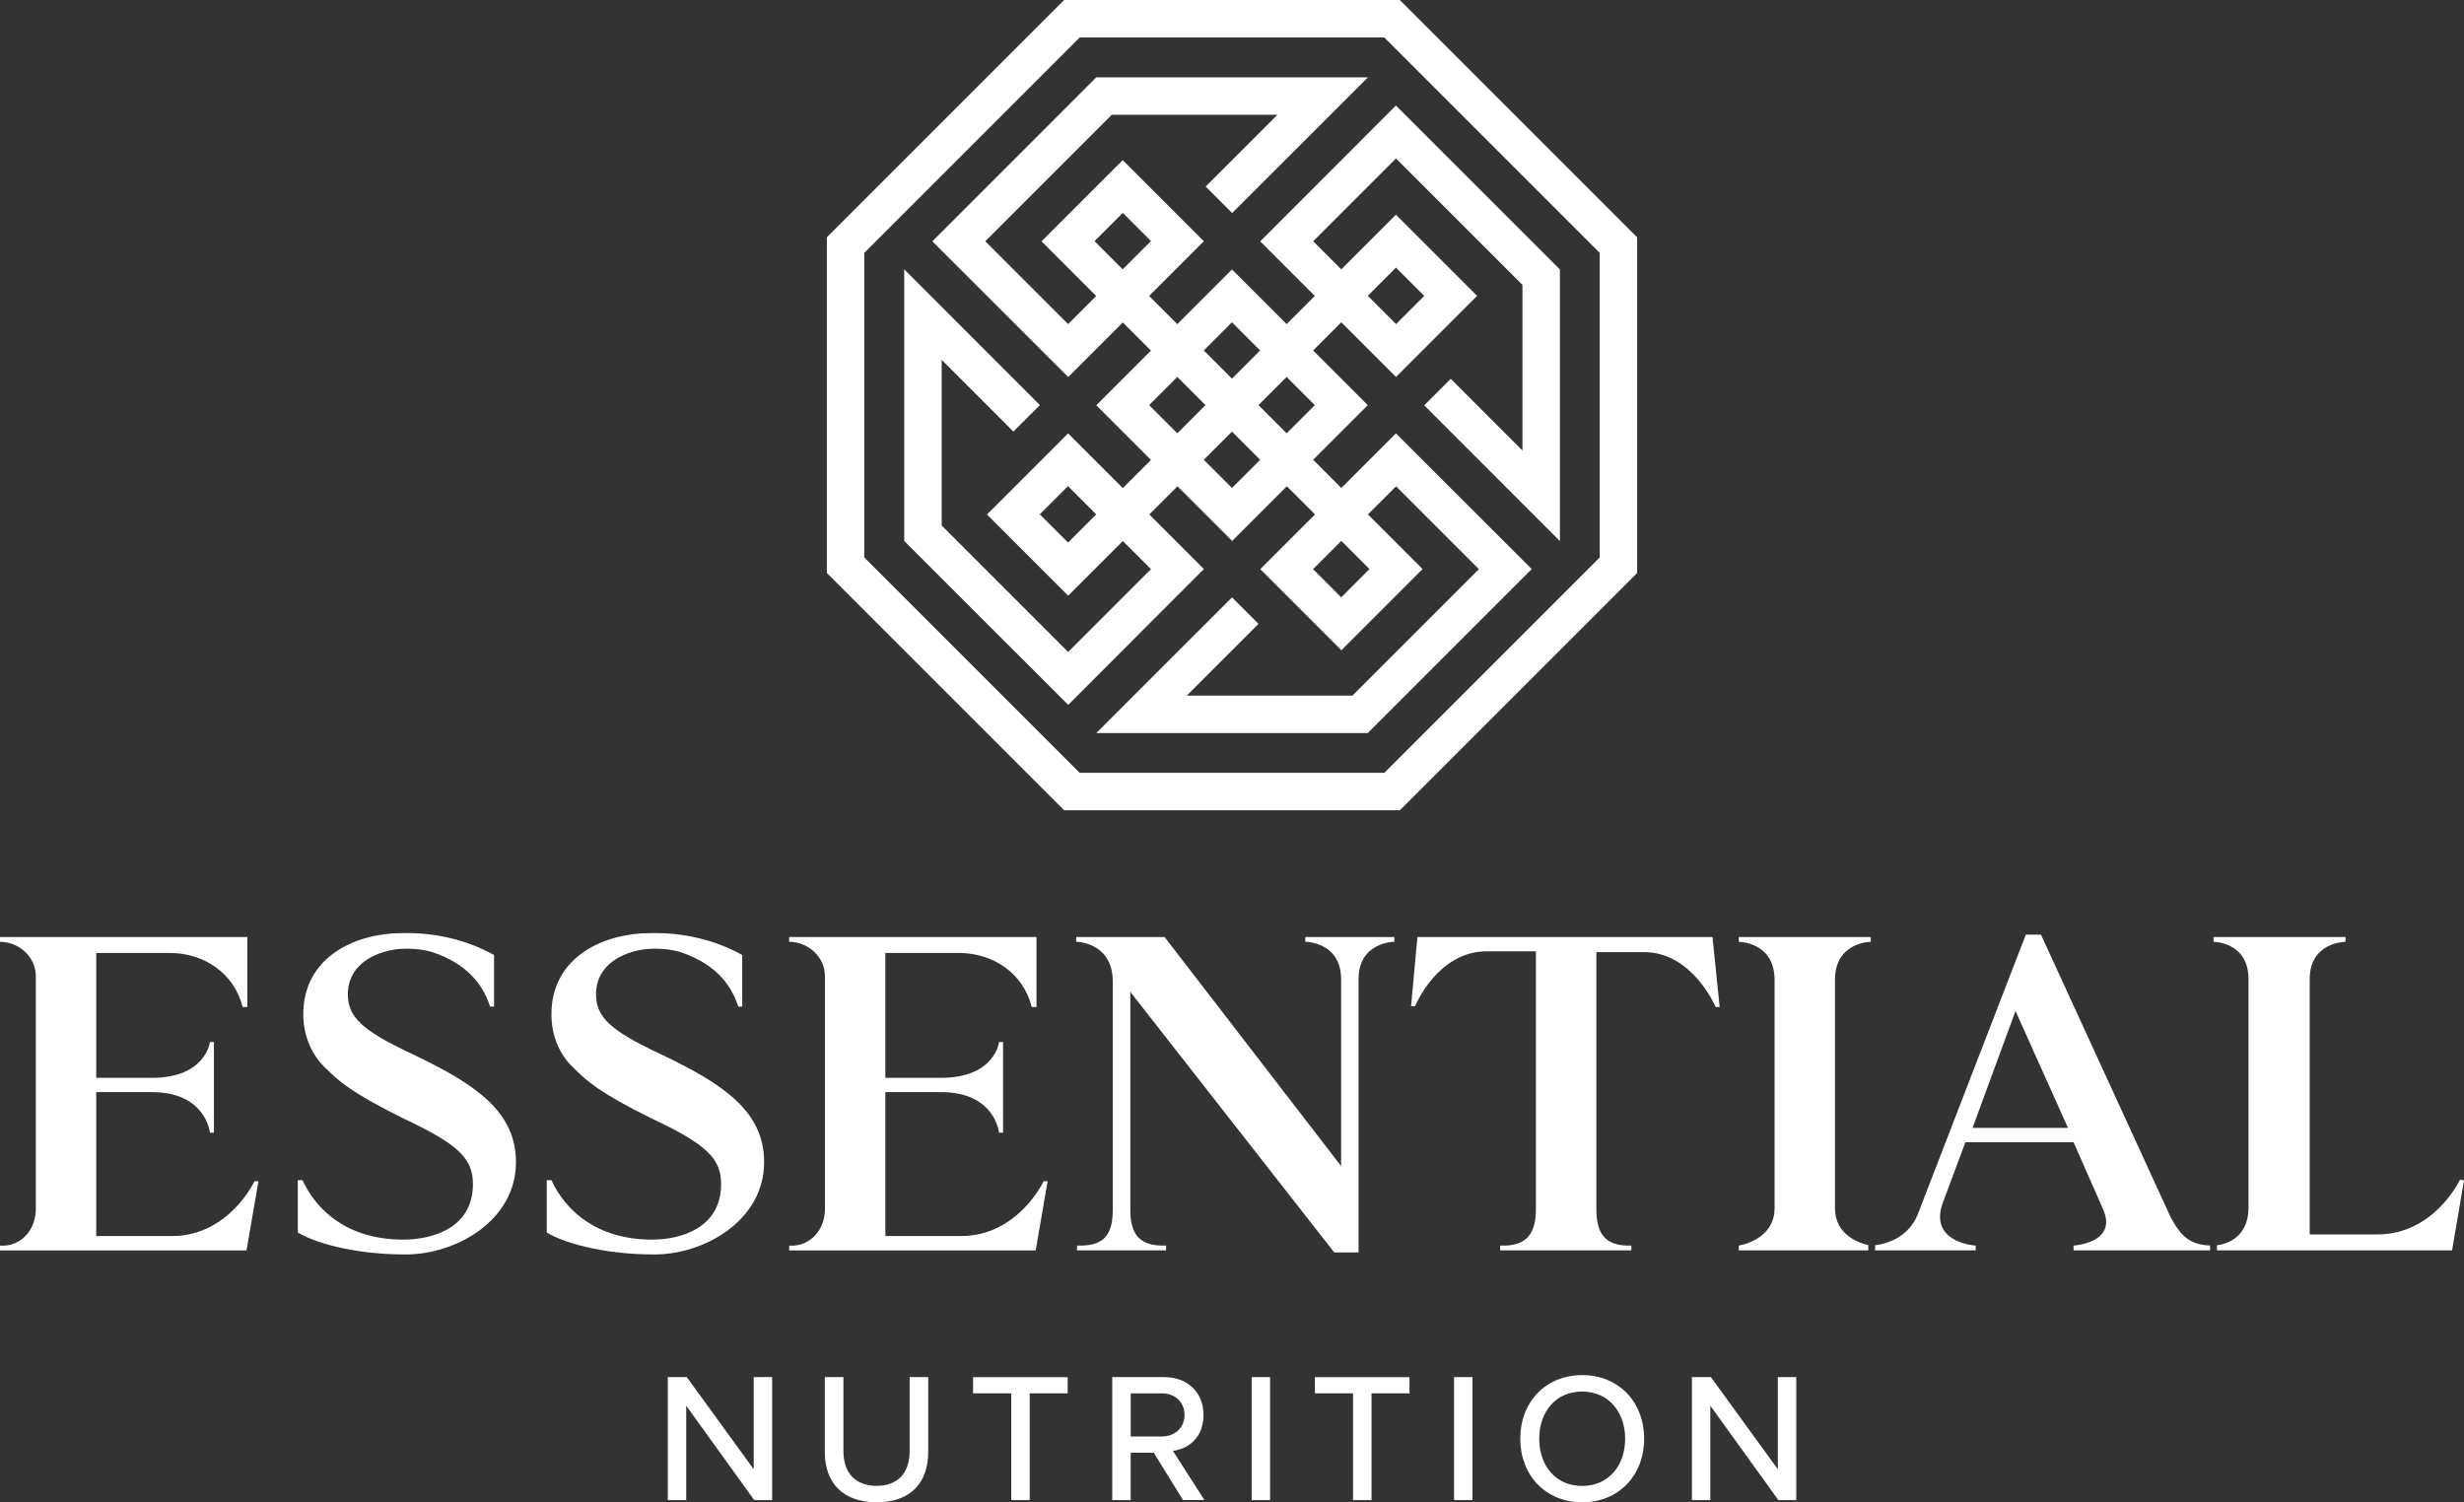
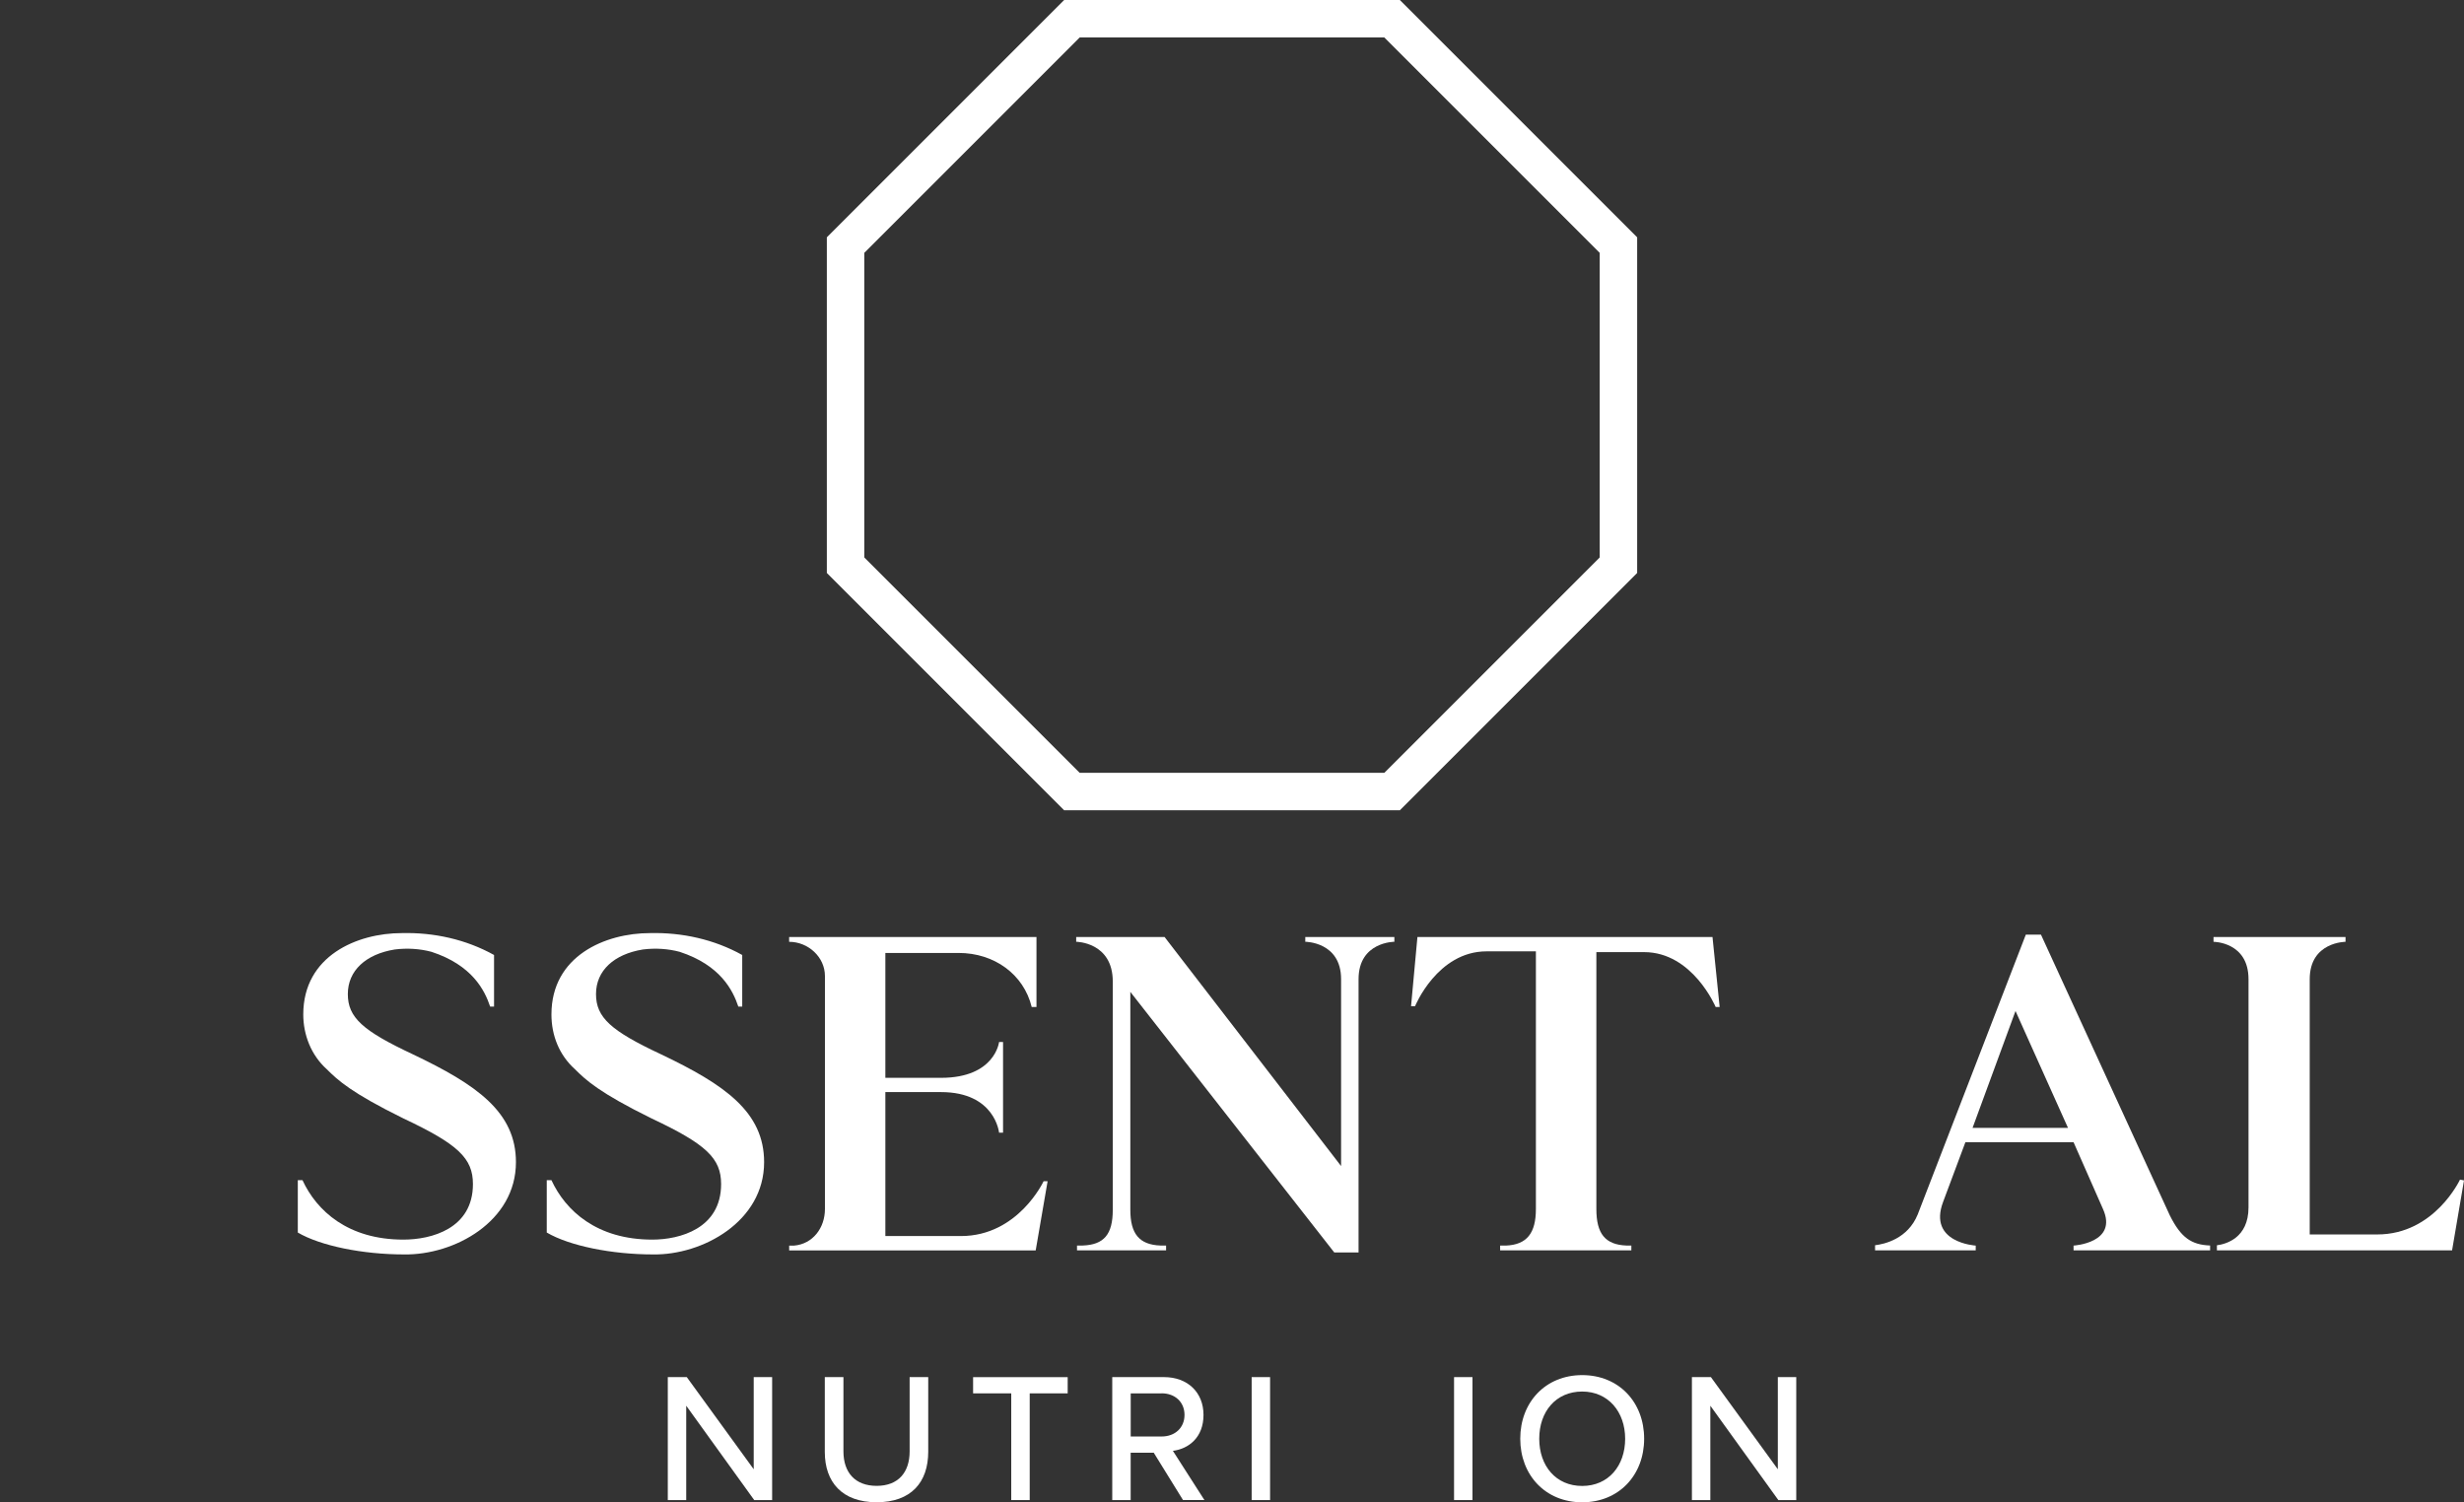
<svg xmlns="http://www.w3.org/2000/svg" id="Camada_1" data-name="Camada 1" viewBox="0 0 568.41 346.57">
  <rect x="0" y="0" width="568.41" height="346.57" fill="#333333" stroke="none" />
  <defs>
    <style>
      .cls-1 {
        fill: #fff;
        stroke-width: 0px;
      }
    </style>
  </defs>
  <g>
    <g>
      <g>
        <g id="Grupo_545" data-name="Grupo 545">
          <path id="Caminho_14484" data-name="Caminho 14484" class="cls-1" d="m248.27,216.16h20.38s40.72,52.84,40.72,52.84v-43.12c0-8.62-8.26-8.62-8.26-8.62v-1.1h20.55v1.1s-8.26,0-8.26,8.62v63.06h-5.6l-47.05-60.12v50.27c0,5.5,2.02,8.07,6.97,8.25h1.28v1.11h-20.55v-1.11h1.28c4.95-.18,6.97-2.56,6.97-8.25v-52.65c0-9.13-8.44-9.18-8.44-9.18v-1.1Z" />
          <path id="Caminho_14487" data-name="Caminho 14487" class="cls-1" d="m395.04,216.17h-68.06l-1.47,15.96h.92s5.14-12.66,16.51-12.66h11.37v59.44c0,5.5-2.02,8.26-6.97,8.44h-1.28s0,1.1,0,1.1h30.27v-1.11h-1.1c-4.95-.18-6.97-2.75-6.97-8.43v-59.26h11.01c11.19,0,16.51,12.66,16.51,12.66h.92l-1.65-16.15Z" />
          <path id="Caminho_14489" data-name="Caminho 14489" class="cls-1" d="m176.27,268.1c0-11.54-9.02-17.86-23.81-24.89-11.54-5.41-14.97-8.48-14.97-13.89s4.15-9.2,10.82-10.28c2.89-.36,5.77-.18,8.48.54,9.38,3.07,12.26,8.84,13.53,12.63h.9v-11.9c-6.49-3.61-13.89-5.23-21.28-5.05-10.28,0-22.73,5.23-22.73,18.76,0,4.87,1.8,9.38,5.41,12.63,2.53,2.52,5.59,5.41,17.68,11.36,12.63,5.95,16.05,9.2,16.05,15.15,0,10.28-9.56,12.81-15.87,12.81-12.81,0-20.02-6.67-23.27-13.71h-1.08v12.08c5.23,3.07,14.97,5.05,24.53,5.05,11.36.18,25.61-7.57,25.61-21.28Z" />
          <path id="Caminho_14490" data-name="Caminho 14490" class="cls-1" d="m119.02,268.1c0-11.54-9.02-17.86-23.81-24.89-11.54-5.41-14.97-8.48-14.97-13.89s4.15-9.2,10.82-10.28c2.89-.36,5.77-.18,8.48.54,9.38,3.07,12.26,8.84,13.53,12.63h.9v-11.9c-6.49-3.61-13.89-5.23-21.28-5.05-10.28,0-22.73,5.23-22.73,18.76,0,4.69,1.8,9.38,5.41,12.63,2.53,2.52,5.59,5.41,17.68,11.36,12.63,5.95,16.05,9.2,16.05,15.15,0,10.28-9.56,12.81-16.05,12.81-12.81,0-20.02-6.67-23.27-13.71h-1.08v12.08c5.23,3.07,14.97,5.05,24.53,5.05,11.54.18,25.79-7.57,25.79-21.28Z" />
        </g>
-         <path id="Caminho_14488" data-name="Caminho 14488" class="cls-1" d="m58.71,272.49s-5.87,12.66-19.08,12.66h-17.43v-33.21h12.84c12.48,0,13.39,9.36,13.39,9.36h.92v-20.91h-.92s-.92,8.26-13.39,8.26h-12.84v-28.81h16.88c8.28,0,15.04,4.95,16.88,12.47h1.1v-16.14H0v1.1c4.4,0,8.26,3.52,8.26,7.89v53.76c0,4.31-2.75,8.07-7.15,8.44H0v1.1h56.87l2.75-15.96h-.92Z" />
      </g>
      <path class="cls-1" d="m509.84,287.33c-4.27-.16-6.71-1.76-9.3-6.96l-29.72-64.76h-3.49l-24.95,64.58c-2.29,5.59-7.61,6.81-9.83,7.08v1.18h23.22v-1.1s-11.09-.62-7.52-10.09l5.14-13.76h24.95l6.79,15.41c3.52,7.85-6.79,8.44-6.79,8.44v1.1h31.5v-1.12Zm-54.8-27.13l9.91-26.97,12.11,26.97h-22.02Z" />
      <path class="cls-1" d="m567.49,272.12s-5.87,12.66-19.08,12.66h-15.59v-58.89c0-8.62,8.26-8.62,8.26-8.62v-1.1h-30.45v1.1s8.07,0,8.07,8.62v52.65c0,7.11-5.26,8.48-7.29,8.74v1.17h54.25l2.75-16.14-.92-.18Z" />
-       <path class="cls-1" d="m430.98,287.24c-1.87-.42-7.68-2.23-7.68-8.51v-52.65c0-8.81,8.26-8.81,8.26-8.81v-1.1h-30.45v1.1s8.26,0,8.26,8.81v52.65c0,7.39-8.26,8.62-8.26,8.62v1.1h29.88v-1.21Z" />
    </g>
    <path id="Caminho_14488-2" data-name="Caminho 14488" class="cls-1" d="m240.75,272.49s-5.87,12.66-19.08,12.66h-17.43v-33.21h12.84c12.48,0,13.39,9.36,13.39,9.36h.92v-20.91h-.92s-.92,8.26-13.39,8.26h-12.84v-28.81h16.88c8.28,0,15.04,4.95,16.88,12.47h1.1v-16.14h-57.06v1.1c4.4,0,8.26,3.52,8.26,7.89v53.76c0,4.31-2.75,8.07-7.15,8.44h-1.1v1.1h56.87l2.75-15.96h-.92Z" />
  </g>
  <g>
    <path class="cls-1" d="m173.99,346.06l-15.69-21.77v21.77h-4.25v-28.37h4.38l15.44,21.26v-21.26h4.25v28.37h-4.12Z" />
    <path class="cls-1" d="m190.28,317.69h4.29v17.14c0,4.85,2.68,7.95,7.66,7.95s7.61-3.1,7.61-7.95v-17.14h4.29v17.22c0,7.06-3.96,11.65-11.91,11.65s-11.95-4.64-11.95-11.61v-17.27Z" />
    <path class="cls-1" d="m233.28,346.06v-24.62h-8.8v-3.74h21.82v3.74h-8.76v24.62h-4.25Z" />
    <path class="cls-1" d="m272.91,346.06l-6.76-10.93h-5.32v10.93h-4.25v-28.37h11.95c5.4,0,9.1,3.49,9.1,8.72s-3.44,7.83-7.06,8.29l7.27,11.35h-4.93Zm-4.93-24.62h-7.14v9.95h7.14c3.06,0,5.27-2,5.27-4.98s-2.21-4.98-5.27-4.98Z" />
    <path class="cls-1" d="m288.74,346.06v-28.37h4.25v28.37h-4.25Z" />
-     <path class="cls-1" d="m312.13,346.06v-24.62h-8.8v-3.74h21.82v3.74h-8.76v24.62h-4.25Z" />
    <path class="cls-1" d="m335.43,346.06v-28.37h4.25v28.37h-4.25Z" />
    <path class="cls-1" d="m364.99,317.23c8.46,0,14.29,6.25,14.29,14.67s-5.83,14.67-14.29,14.67-14.29-6.25-14.29-14.67,5.83-14.67,14.29-14.67Zm0,3.79c-6.08,0-9.91,4.64-9.91,10.89s3.83,10.89,9.91,10.89,9.91-4.68,9.91-10.89-3.91-10.89-9.91-10.89Z" />
    <path class="cls-1" d="m410.24,346.06l-15.69-21.77v21.77h-4.25v-28.37h4.38l15.44,21.26v-21.26h4.25v28.37h-4.12Z" />
  </g>
  <g>
-     <path class="cls-1" d="m315.53,169.1l37.82-37.82-31.34-31.3-12.59,12.59-6.5-6.5,12.61-12.61-12.61-12.61,6.5-6.5,12.62,12.62,18.71-18.71-18.73-18.73-12.61,12.61-6.48-6.48,19.11-19.11,29.17,29.17v38.22l-16.55-16.55-6.11,6.11,31.3,31.32v-62.66s-37.83-37.82-37.83-37.82l-31.3,31.34,12.59,12.59-6.5,6.5-12.61-12.61-12.61,12.61-6.5-6.5,12.62-12.62-18.71-18.71-18.73,18.73,12.61,12.61-6.48,6.48-19.11-19.11,29.17-29.17h38.22l-16.55,16.55,6.11,6.11,31.32-31.3h-62.66s-37.82,37.83-37.82,37.83l31.34,31.3,12.59-12.59,6.5,6.5-12.61,12.61,12.61,12.61-6.5,6.5-12.62-12.62-18.71,18.71,18.73,18.73,12.61-12.61,6.49,6.48-19.11,19.11-29.17-29.17v-38.22l16.55,16.55,6.11-6.11-31.3-31.32v62.66s37.83,37.82,37.83,37.82l31.3-31.34-12.59-12.59,6.5-6.5,12.61,12.61,12.61-12.61,6.5,6.5-12.62,12.62,18.71,18.71,18.73-18.73-12.61-12.61,6.49-6.48,19.11,19.11-29.17,29.17h-38.22l16.55-16.55-6.11-6.11-31.31,31.3h0s62.66,0,62.66,0Zm6.5-107.36l6.52,6.52-6.5,6.5-6.52-6.52,6.5-6.5Zm-69.54-6.11l6.52-6.52,6.5,6.5-6.52,6.52-6.5-6.5Zm-6.11,69.54l-6.52-6.52,6.5-6.5,6.52,6.52-6.5,6.5Zm37.82-50.82l6.5,6.5-6.5,6.5-6.5-6.5,6.5-6.5Zm-12.61,25.61l-6.5-6.5,6.5-6.5,6.5,6.5-6.5,6.5Zm12.61,12.61l-6.5-6.5,6.5-6.5,6.5,6.5-6.5,6.5Zm6.11-19.11l6.5-6.5,6.5,6.5-6.5,6.5-6.5-6.5Zm25.61,37.82l-6.52,6.52-6.5-6.5,6.52-6.52,6.5,6.5Z" />
    <path class="cls-1" d="m377.67,54.75L322.92,0h-77.43l-54.75,54.75v77.43l54.75,54.75h77.43l54.75-54.75V54.75Zm-8.64,73.85l-49.69,49.69h-70.27l-49.69-49.69V58.33l49.69-49.69h70.27l49.69,49.69v70.27Z" />
  </g>
</svg>